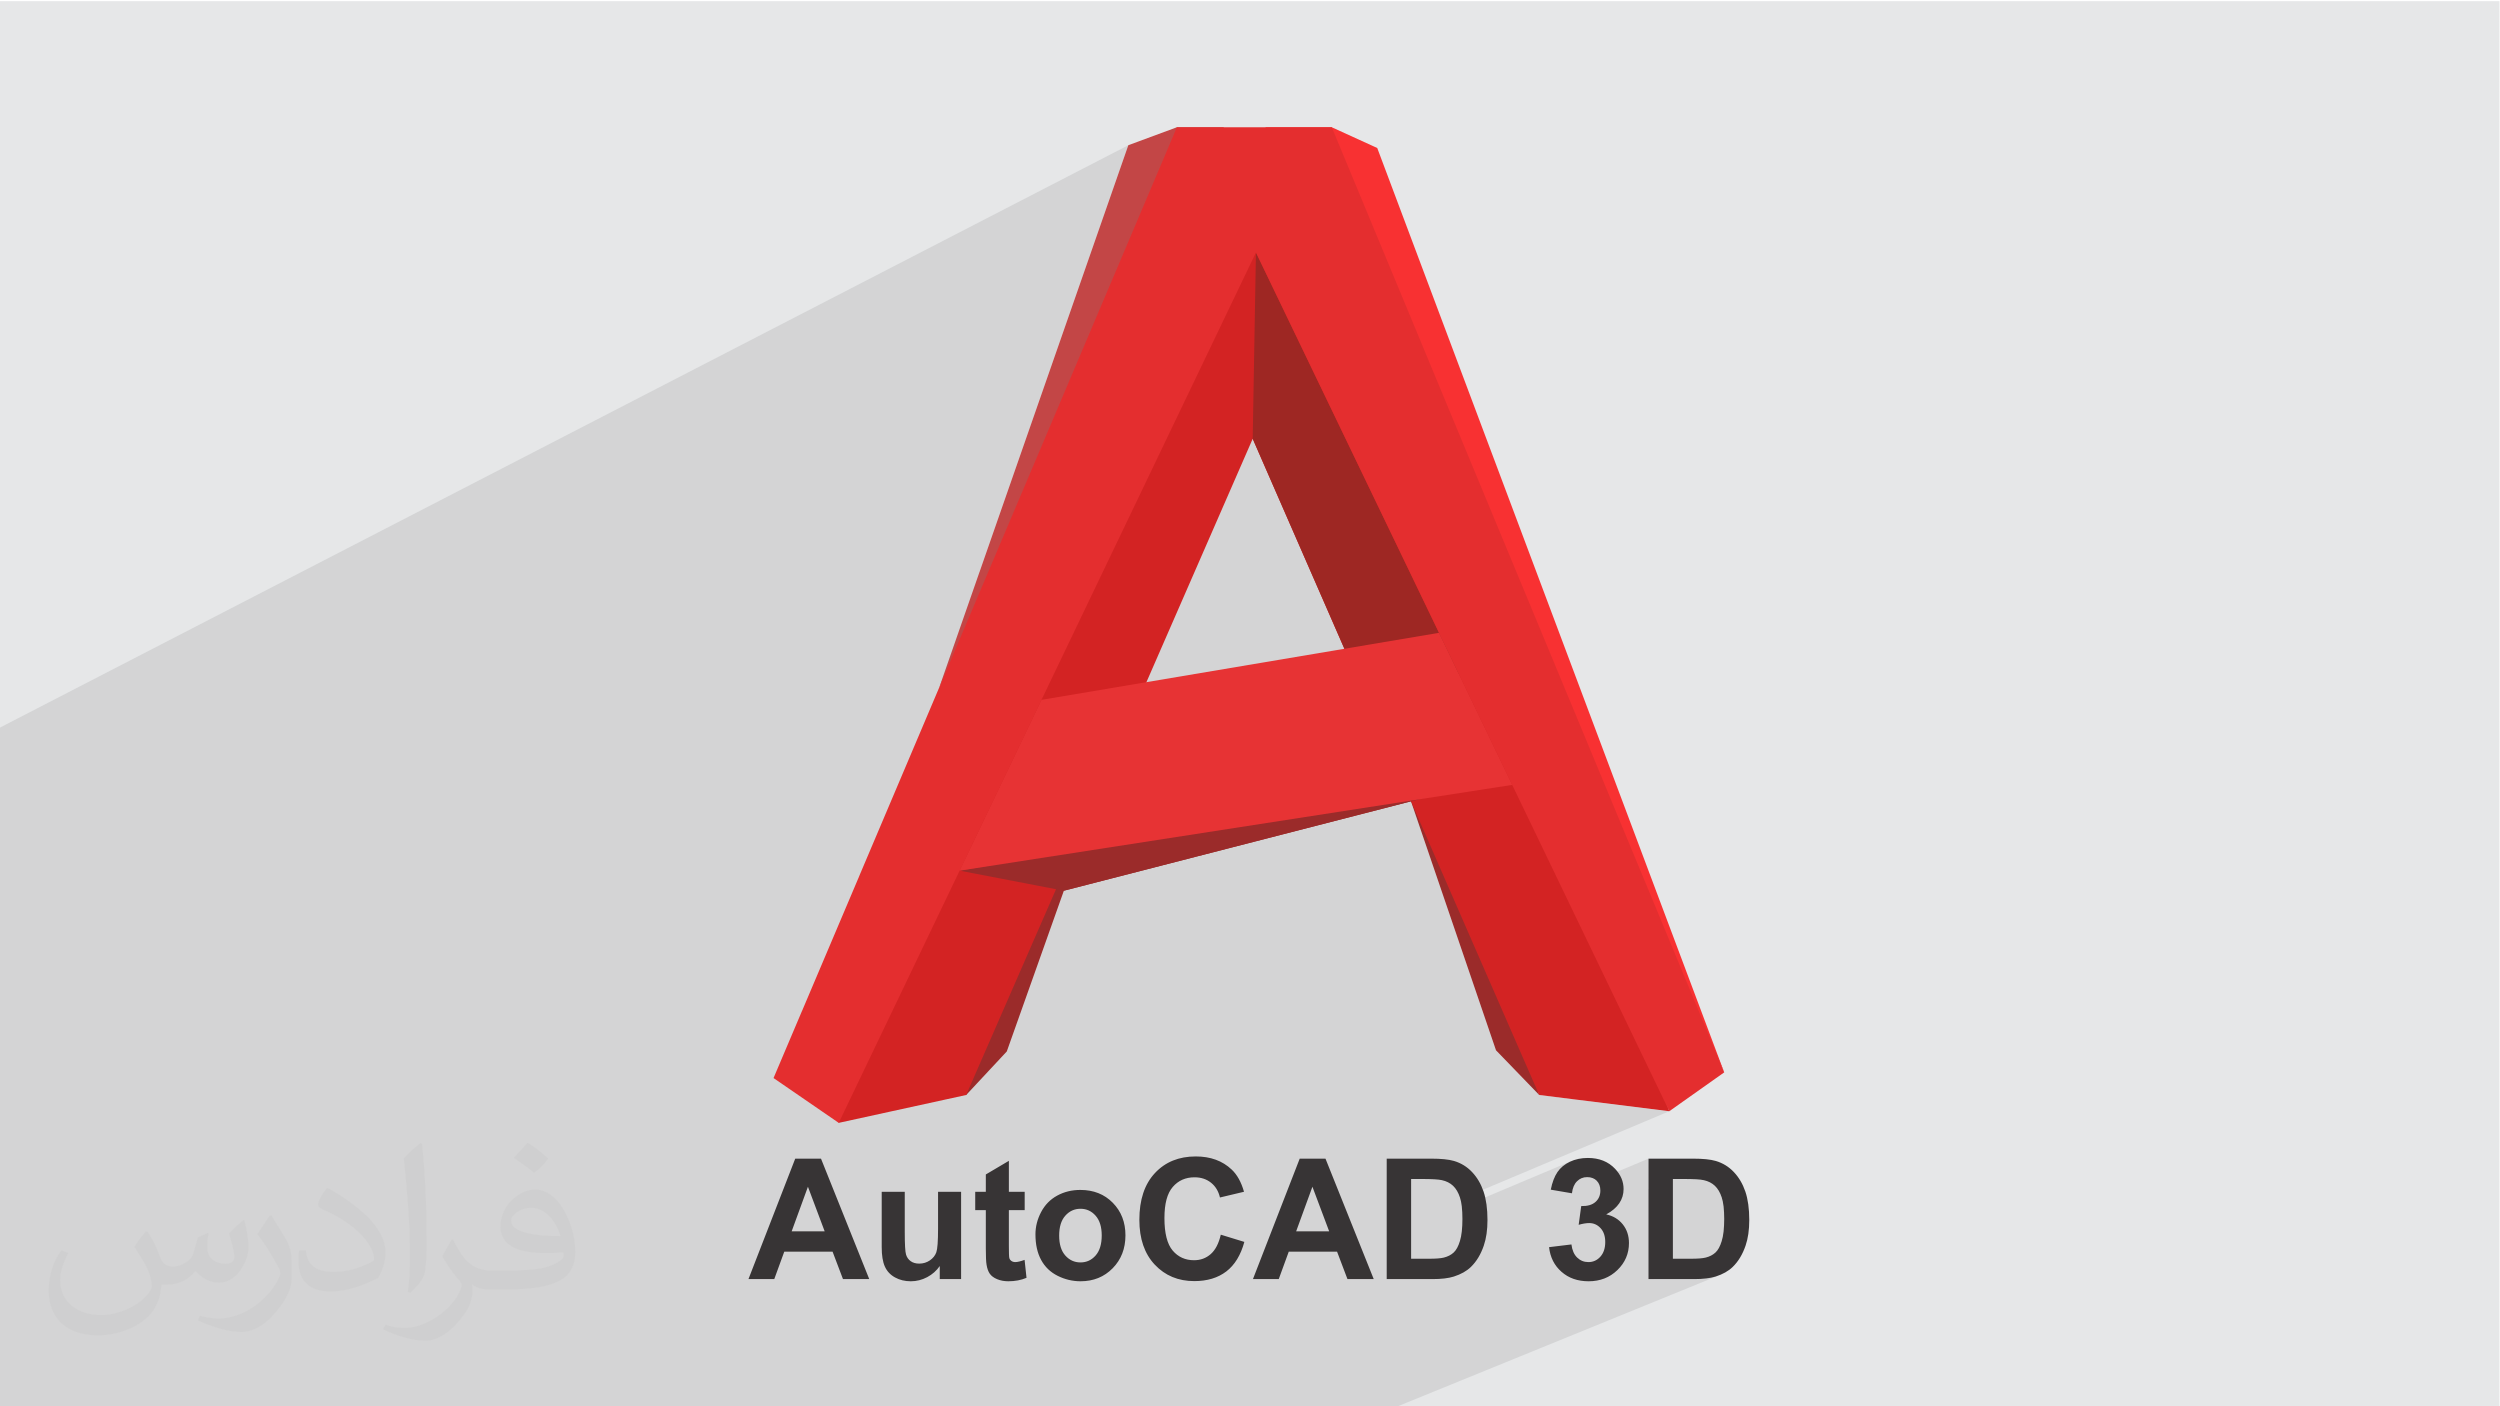
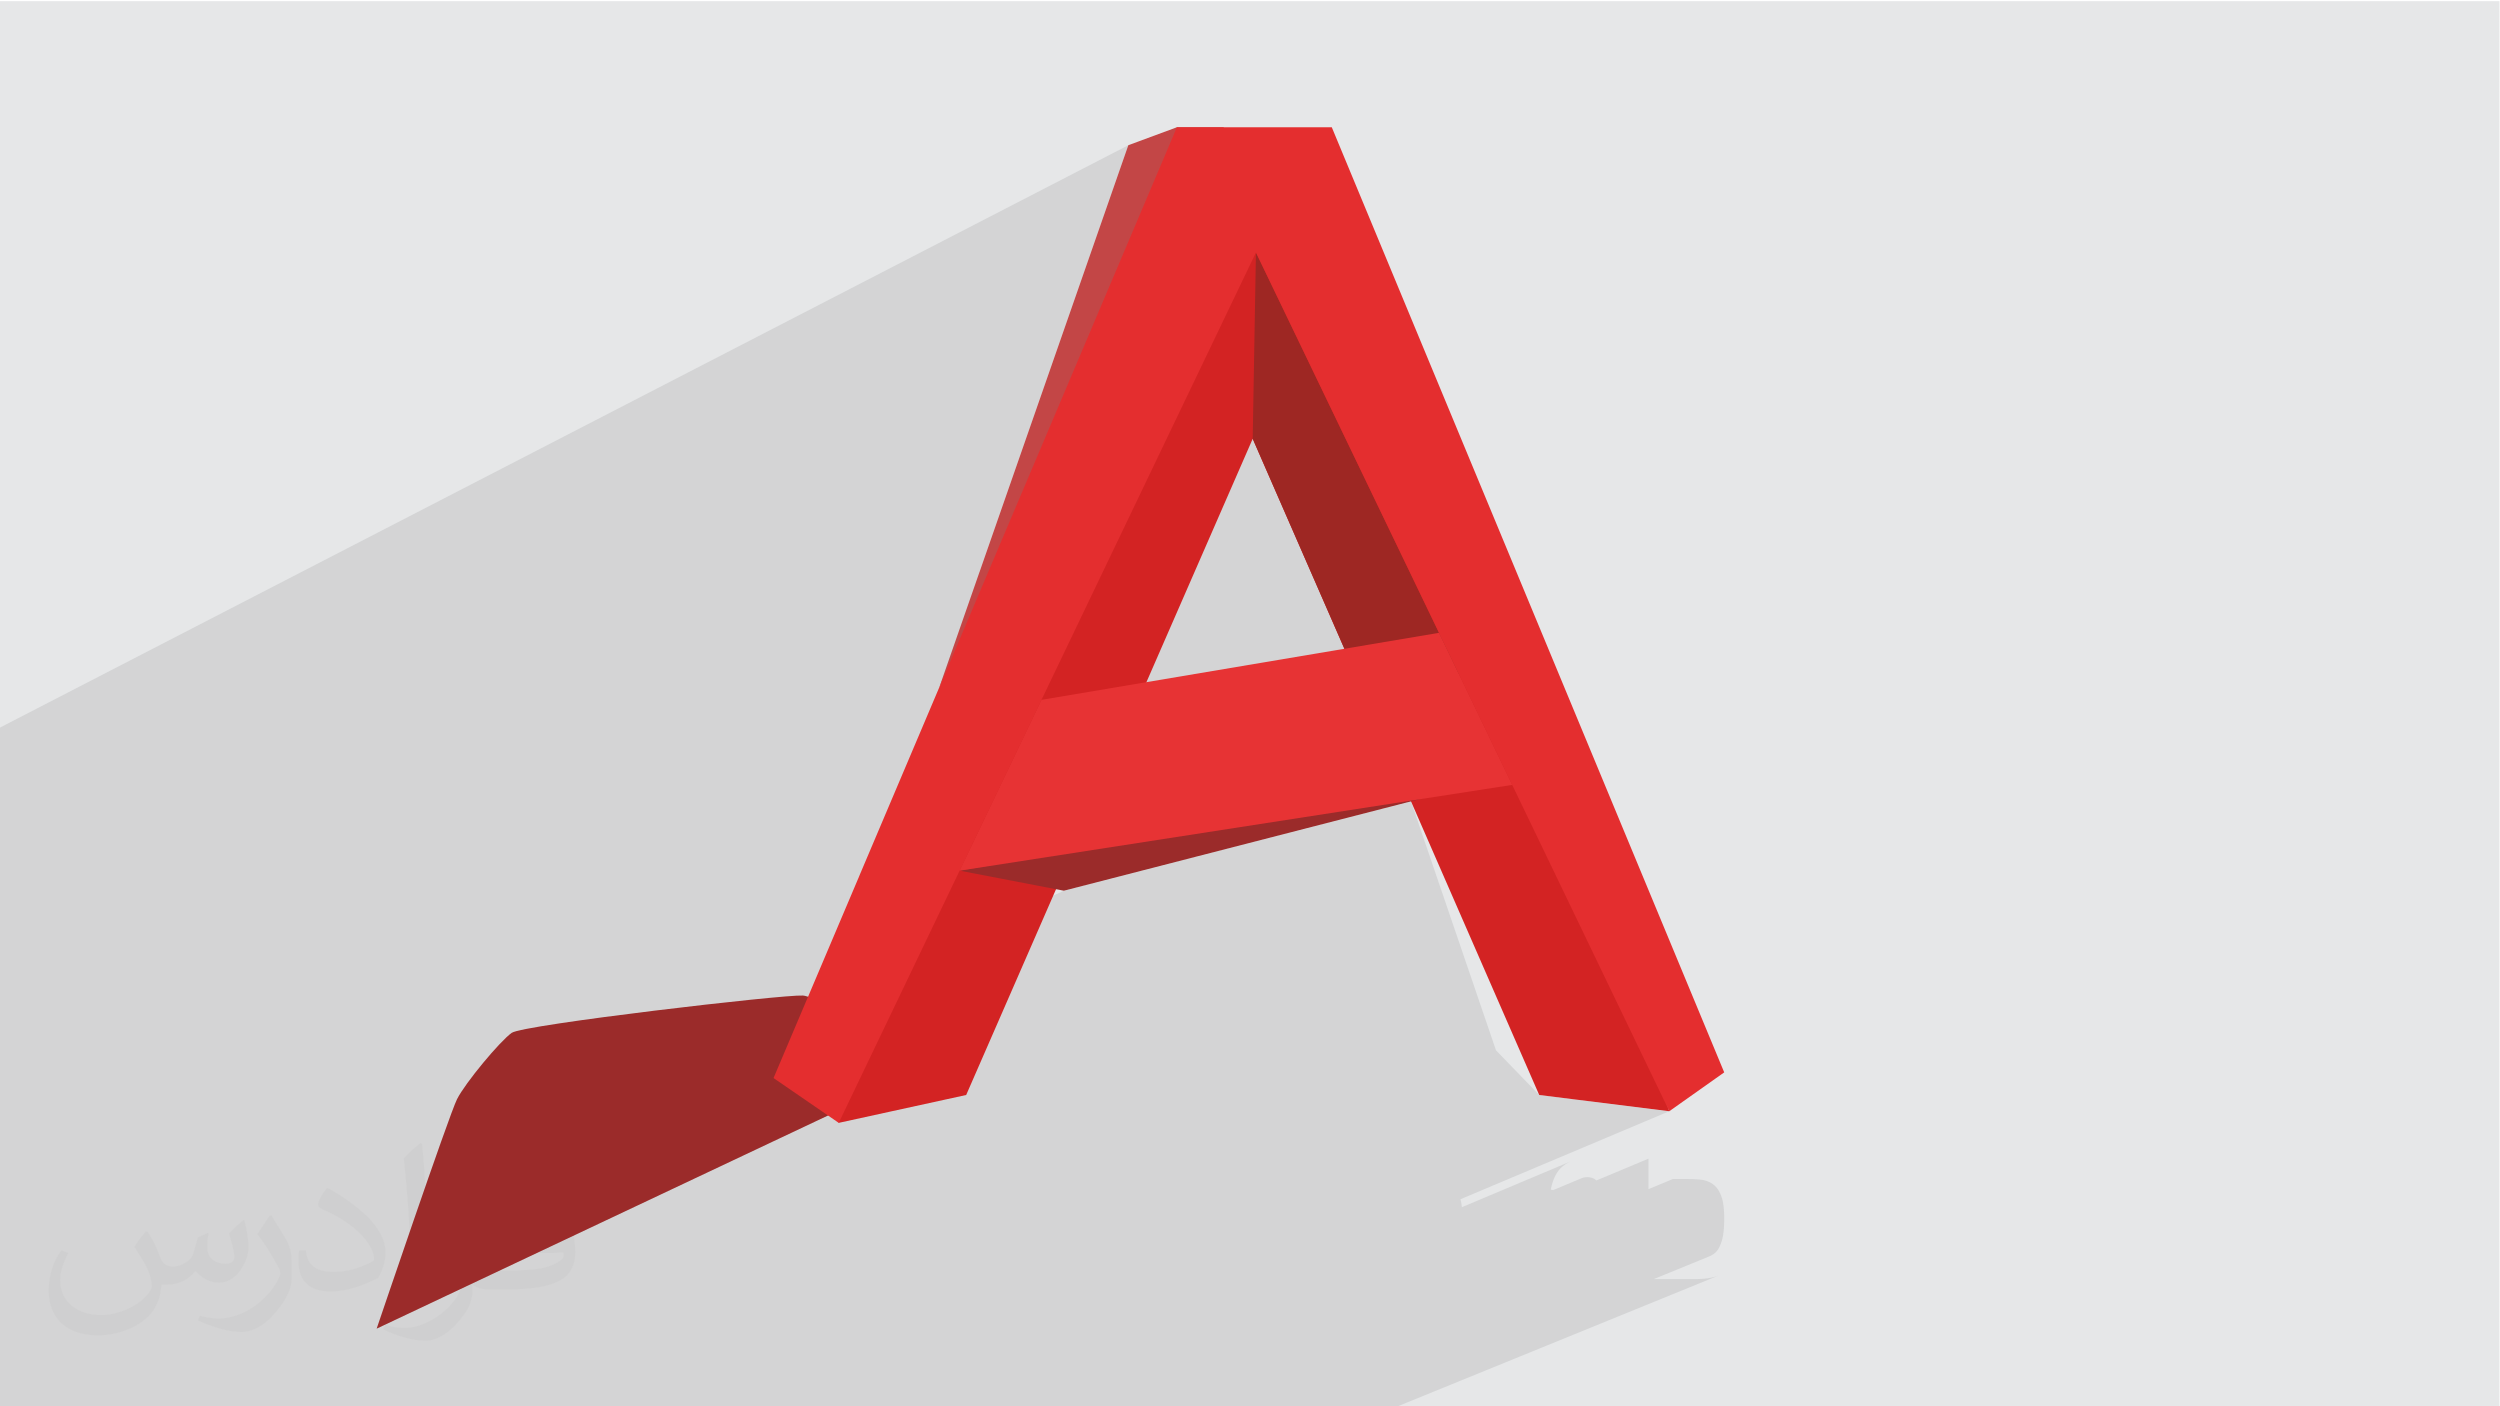
<svg xmlns="http://www.w3.org/2000/svg" xml:space="preserve" width="3.703in" height="2.083in" version="1.1" style="shape-rendering:geometricPrecision; text-rendering:geometricPrecision; image-rendering:optimizeQuality; fill-rule:evenodd; clip-rule:evenodd" viewBox="0 0 3703.33 2083.33">
  <defs>
    <style type="text/css">
   
    .fil4 {fill:#9B2B2A}
    .fil8 {fill:#9E2723}
    .fil7 {fill:#C34646}
    .fil5 {fill:#D32323}
    .fil9 {fill:#E42E2F}
    .fil0 {fill:#E6E7E8}
    .fil10 {fill:#E73334}
    .fil6 {fill:#F83132}
    .fil3 {fill:#373435;fill-rule:nonzero}
    .fil2 {fill:#373435;fill-opacity:0.031}
    .fil1 {fill:#373435;fill-opacity:0.102}
   
  </style>
  </defs>
  <g id="Layer_x0020_1">
    <polygon class="fil0" points="-2.67,1.74 3702.66,1.74 3702.66,2084.93 -2.67,2084.93 " />
    <polygon class="fil1" points="991.14,2084.93 983.87,2084.93 980.85,2084.93 972.43,2084.93 971.48,2084.93 966.36,2084.93 952.97,2084.93 952.96,2084.93 942,2084.93 942,2084.93 928.73,2084.93 921.92,2084.93 918.37,2084.93 917.02,2084.93 915.74,2084.93 910.82,2084.93 909.41,2084.93 895.51,2084.93 882.59,2084.93 877.63,2084.93 876.57,2084.93 876.43,2084.93 858.91,2084.93 850.99,2084.93 846.66,2084.93 845.53,2084.93 844.93,2084.93 831.88,2084.93 824.07,2084.93 813,2084.93 791.19,2084.93 786.78,2084.93 786.73,2084.93 783.65,2084.93 776.06,2084.93 763.44,2084.93 731.46,2084.93 716.37,2084.93 713.63,2084.93 707.57,2084.93 676.32,2084.93 675.37,2084.93 664.12,2084.93 663.48,2084.93 638.07,2084.93 629.76,2084.93 629.75,2084.93 583.28,2084.93 462.15,2084.93 395.06,2084.93 354.86,2084.93 303.66,2084.93 112.68,2084.93 73.63,2084.93 -2.67,2084.93 -2.67,2044.76 -2.67,1894.82 -2.67,1687.87 -2.67,1557.01 -2.67,1079.14 1671.4,215.12 1450.86,847.6 1855.66,650.03 1991.48,961.11 1272.86,1297.59 1187.94,1497.78 1575.91,1319.54 2090.18,1187.17 2216.07,1555.93 2280.11,1622.15 2472.82,1646.2 2163.48,1776.6 2163.57,1776.9 2164.31,1780.11 2164.94,1783.63 2165.46,1787.44 2165.54,1788.36 2328.61,1719.72 2325.61,1721.02 2322.73,1722.49 2320.02,1724.08 2317.46,1725.81 2315.06,1727.66 2312.83,1729.64 2310.76,1731.74 2308.86,1733.98 2307.13,1736.35 2305.52,1738.89 2304.02,1741.65 2302.62,1744.59 2301.33,1747.75 2300.14,1751.11 2299.06,1754.68 2298.08,1758.45 2297.2,1762.43 2300.86,1763.05 2342.98,1745.39 2344.89,1744.72 2346.89,1744.25 2348.96,1743.96 2351.12,1743.87 2353.29,1743.95 2355.34,1744.2 2357.29,1744.62 2359.12,1745.2 2360.85,1745.96 2362.46,1746.88 2363.96,1747.97 2364.85,1748.77 2442.04,1716.46 2442.04,1761.65 2478.16,1746.61 2494.28,1746.61 2499.54,1746.64 2504.35,1746.72 2508.71,1746.85 2512.62,1747.04 2516.08,1747.28 2519.08,1747.57 2521.63,1747.92 2523.73,1748.31 2526.2,1748.93 2528.56,1749.66 2530.8,1750.52 2532.93,1751.51 2534.95,1752.62 2536.86,1753.86 2538.66,1755.22 2540.35,1756.7 2541.94,1758.33 2543.44,1760.11 2544.85,1762.04 2546.17,1764.13 2547.39,1766.36 2548.53,1768.74 2549.57,1771.28 2550.52,1773.98 2551.39,1776.9 2552.13,1780.11 2552.76,1783.63 2553.27,1787.44 2553.67,1791.56 2553.95,1795.97 2554.13,1800.69 2554.18,1805.71 2554.13,1810.75 2553.95,1815.52 2553.67,1820.01 2553.27,1824.24 2552.76,1828.19 2552.13,1831.87 2551.39,1835.27 2550.52,1838.4 2549.59,1841.28 2548.58,1843.96 2547.51,1846.42 2546.37,1848.68 2545.17,1850.72 2543.89,1852.56 2542.55,1854.18 2541.14,1855.59 2539.66,1856.85 2538.09,1858.02 2536.42,1859.09 2534.66,1860.07 2532.8,1860.96 2449.88,1894.89 2509.7,1894.89 2514.56,1894.83 2519.17,1894.66 2523.52,1894.37 2527.62,1893.96 2531.47,1893.43 2535.07,1892.78 2538.42,1892 2541.52,1891.11 2545.39,1889.78 2549.05,1888.31 2066.61,2084.93 2065.96,2084.93 2043.96,2084.93 1985.56,2084.93 1980.94,2084.93 1977.91,2084.93 1949.33,2084.93 1912,2084.93 1898.97,2084.93 1875.9,2084.93 1836.14,2084.93 1829.73,2084.93 1826.72,2084.93 1798.25,2084.93 1785.67,2084.93 1748.38,2084.93 1731.11,2084.93 1722.85,2084.93 1722.82,2084.93 1713.06,2084.93 1697.24,2084.93 1688.35,2084.93 1688.12,2084.93 1687.57,2084.93 1680.91,2084.93 1665.46,2084.93 1665.39,2084.93 1636.56,2084.93 1633.78,2084.93 1627.48,2084.93 1608.61,2084.93 1604.23,2084.93 1601.55,2084.93 1599.33,2084.93 1580.58,2084.93 1580.56,2084.93 1573.42,2084.93 1570.63,2084.93 1563.34,2084.93 1561.81,2084.93 1542.58,2084.93 1537.43,2084.93 1533.13,2084.93 1528.19,2084.93 1501.52,2084.93 1478.17,2084.93 1461,2084.93 1460.92,2084.93 1443.21,2084.93 1433.46,2084.93 1432.07,2084.93 1425.34,2084.93 1405.91,2084.93 1376.26,2084.93 1363.95,2084.93 1352.91,2084.93 1352.91,2084.93 1346.31,2084.93 1341.33,2084.93 1327.97,2084.93 1309.25,2084.93 1293.8,2084.93 1264.53,2084.93 1259.88,2084.93 1215.24,2084.93 1208.88,2084.93 1196.32,2084.93 1191.52,2084.93 1179.41,2084.93 1178.55,2084.93 1163.94,2084.93 1112.5,2084.93 1106.53,2084.93 1098.93,2084.93 1098.86,2084.93 1083.59,2084.93 1074.18,2084.93 1068.47,2084.93 1059.48,2084.93 1042.71,2084.93 1040.6,2084.93 1036.19,2084.93 1035.17,2084.93 1022.07,2084.93 1007.39,2084.93 " />
    <path class="fil2" d="M219.02 1825.24c7,11 12,21 16,32 3,7 5,19 21,19 5,0 11,-1 17,-5 7,-3 12,-9 14,-17l6 -21 15 -7 1 1c-2,8 -2,15 -2,21 0,18 15,24 27,24 7,0 13,-3 13,-10 0,-8 -4,-22 -8,-35 7,-7 14,-14 22,-20l1 1c4,15 6,30 6,40 0,10 -4,20 -8,27 -7,14 -20,25 -36,25 -12,0 -25,-6 -34,-17l-1 0c-9,11 -22,20 -43,20l-7 0c-1,14 -4,24 -9,33 -13,25 -50,42 -85.01,42 -49,0 -73.01,-28 -73.01,-66 0,-23 7,-45 19,-60l10 4c-7,14 -12,27 -12,40 0,35 29,52 61,52 30,0 68.01,-20 75.01,-42 -2,-25 -12,-36 -26,-59 4,-7 10,-15 17,-23l1 0 0 0 2 1 0 0 0 0 0 0 0.02 -0.01 -0.01 0.01 0 0zm563.05 -132.01c10,6 20,14 30,23 -6,8 -12,15 -21,21 -10,-8 -20,-15 -30,-22 7,-8 14,-15 20,-22l1 0 0 0 0 0 0 0zm5 96.01c-17,0 -30,11 -30,19 0,17 33,23 73.01,23 -5,-20 -22,-42 -43,-42l0 0 -0.01 0zm-37 93.01c22,0 41,-1 55,-4 16,-4 30,-12 30,-18 0,-2 0,-3 -1,-5 -9,1 -19,1 -29,1 -29,0 -52,-7 -60,-23 -2,-4 -4,-10 -4,-15 0,-16 7,-32 19,-42 10,-9 21,-14 33,-14 20,0 37,17 48,42 6,14 11,30 11,51 0,14 -4,25 -12,34 -16,15 -45,21 -90.01,21l-20 0 0 0 -5 0c-11,0 -19,-2 -25,-7l-1 0c0,2 1,5 1,7 0,10 -3,23 -10,33 -20,30 -42,43 -60,43 -19,0 -42,-7 -63,-17l4 -7c7,3 16,5 29,5 34,0 78.01,-33 84.01,-64 -1,-3 -3,-6 -7,-10 -10,-12 -16,-22 -22,-32 5,-10 10,-18 14,-25l2 0c14,29 28,46 57,46l4 0 0 0 21 0 0 0 -3 0 0 0 0 0 0 0zm-146.01 31c2,-14 3,-29 3,-43l0 -21c0,-39 -5,-96.01 -9,-133.01 7,-8 17,-17 25,-23l2 1c5,47 7,101.01 7,151.01 0,13 -1,26 -2,35 -1,12 -8,21 -22,35l-3 -1 0 0 -1 -1 0 0 0 0 0 0zm-151.02 -62.01c1,18 10,33 41,33 20,0 36,-5 55,-14 3,-2 5,-3 5,-5 0,-12 -9,-27 -24,-41 -14,-13 -34,-25 -51,-32 -6,-3 -8,-5 -8,-8 0,-5 7,-17 13,-24l2 0c20,11 43,27 60,44 15,16 25,33 25,51 0,13 -4,26 -11,38 -22,11 -46,20 -70.01,20 -29,0 -48,-13 -48,-45 0,-3 0,-9 1,-16l10 0 0 0 0 -1 0 0 0 0 0 0 0 0 0.01 0zm-52 -52l18 29c7,11 13,22 13,41l0 24c0,19 -12,39 -32,60 -15,14 -29,20 -42,20 -19,0 -40,-6 -65,-17l3 -7c8,2 17,4 28,4 35,0 72.01,-26 88.01,-58 2,-4 3,-7 3,-9 0,-4 -2,-8 -4,-11 -9,-17 -19,-33 -30,-47 6,-9 12,-18 18,-27l2 0 0 0 0 -2 0 0 0 0 0 0 0 0 -0.01 0z" />
    <g id="_2315156353408">
-       <path class="fil3" d="M1287.6 1894.89l-38.91 0 -15.41 -40.63 -71.56 0 -14.82 40.63 -38.22 0 69.28 -178.44 38.17 0 71.48 178.44zm-66.04 -70.78l-24.79 -66.04 -24.09 66.04 48.89 0 -0.01 0zm170.5 70.78l0 -19.35c-4.73,6.9 -10.92,12.38 -18.61,16.48 -7.68,4.07 -15.78,6.11 -24.3,6.11 -8.72,0 -16.53,-1.91 -23.43,-5.74 -6.93,-3.82 -11.92,-9.21 -15,-16.11 -3.11,-6.94 -4.65,-16.49 -4.65,-28.7l0 -82.03 34.15 0 0 59.56c0,18.24 0.63,29.37 1.91,33.48 1.25,4.11 3.53,7.4 6.89,9.76 3.33,2.41 7.56,3.61 12.71,3.61 5.85,0 11.08,-1.63 15.74,-4.81 4.65,-3.2 7.81,-7.19 9.51,-11.97 1.7,-4.78 2.57,-16.41 2.57,-34.97l0 -54.66 34.15 0 0 129.34 -31.66 0 0.02 -0.01zm125.81 -129.34l0 27.16 -23.43 0 0 52.37c0,10.63 0.2,16.82 0.66,18.56 0.46,1.74 1.46,3.2 3.07,4.36 1.58,1.13 3.5,1.71 5.77,1.71 3.2,0 7.77,-1.08 13.79,-3.28l2.86 26.59c-7.93,3.4 -16.91,5.11 -26.95,5.11 -6.15,0 -11.67,-1.04 -16.61,-3.11 -4.94,-2.07 -8.56,-4.77 -10.84,-8.06 -2.33,-3.32 -3.9,-7.77 -4.81,-13.41 -0.7,-3.98 -1.08,-12.04 -1.08,-24.21l0 -56.61 -15.7 0 0 -27.16 15.7 0 0 -25.67 34.15 -20.19 0 45.85 23.43 0 0 -0.02zm15.95 63.09c0,-11.38 2.78,-22.39 8.38,-33.02 5.61,-10.67 13.54,-18.78 23.81,-24.38 10.25,-5.61 21.68,-8.43 34.35,-8.43 19.56,0 35.56,6.35 48.06,19.06 12.51,12.76 18.74,28.79 18.74,48.22 0,19.61 -6.31,35.84 -18.9,48.72 -12.63,12.87 -28.49,19.31 -47.64,19.31 -11.83,0 -23.13,-2.7 -33.89,-8.06 -10.72,-5.35 -18.9,-13.21 -24.51,-23.59 -5.61,-10.34 -8.39,-22.98 -8.39,-37.84l-0.01 0zm35.14 1.83c0,12.84 3.03,22.68 9.09,29.49 6.1,6.85 13.58,10.25 22.51,10.25 8.89,0 16.37,-3.4 22.39,-10.25 6.02,-6.82 9.06,-16.74 9.06,-29.74 0,-12.67 -3.03,-22.43 -9.06,-29.24 -6.02,-6.85 -13.5,-10.26 -22.39,-10.26 -8.93,0 -16.41,3.4 -22.51,10.26 -6.07,6.81 -9.09,16.65 -9.09,29.49l0 0.01zm239.44 -1.37l34.89 10.72c-5.36,19.65 -14.29,34.22 -26.75,43.78 -12.46,9.51 -28.25,14.29 -47.4,14.29 -23.71,0 -43.19,-8.1 -58.48,-24.3 -15.25,-16.2 -22.89,-38.34 -22.89,-66.46 0,-29.7 7.68,-52.8 23.02,-69.24 15.32,-16.45 35.51,-24.68 60.52,-24.68 21.84,0 39.58,6.48 53.2,19.4 8.14,7.64 14.21,18.61 18.28,32.94l-35.63 8.48c-2.11,-9.22 -6.52,-16.53 -13.21,-21.89 -6.73,-5.36 -14.87,-8.02 -24.42,-8.02 -13.25,0 -24,4.74 -32.23,14.25 -8.27,9.47 -12.38,24.83 -12.38,46.1 0,22.51 4.07,38.59 12.17,48.14 8.14,9.59 18.69,14.37 31.69,14.37 9.59,0 17.86,-3.03 24.76,-9.14 6.9,-6.11 11.88,-15.67 14.87,-28.74l0 -0zm226.58 65.8l-38.92 0 -15.41 -40.63 -71.56 0 -14.83 40.63 -38.22 0 69.28 -178.44 38.17 0 71.48 178.44 -0.01 0zm-66.04 -70.78l-24.8 -66.04 -24.09 66.04 48.89 0 -0 0zm85.28 -107.66l65.7 0c14.83,0 26.12,1.13 33.89,3.41 10.43,3.07 19.4,8.56 26.83,16.45 7.47,7.85 13.13,17.48 17.03,28.91 3.86,11.38 5.81,25.46 5.81,42.16 0,14.7 -1.83,27.33 -5.48,37.96 -4.44,13 -10.8,23.5 -19.07,31.53 -6.24,6.1 -14.67,10.84 -25.26,14.24 -7.93,2.54 -18.52,3.78 -31.81,3.78l-67.66 0 0 -178.44 0.01 0zm36.13 30.16l0 118.12 26.79 0c10.01,0 17.24,-0.58 21.68,-1.7 5.86,-1.46 10.68,-3.95 14.5,-7.44 3.85,-3.48 6.98,-9.22 9.38,-17.19 2.46,-7.98 3.66,-18.89 3.66,-32.69 0,-13.79 -1.21,-24.33 -3.66,-31.73 -2.4,-7.39 -5.81,-13.13 -10.17,-17.28 -4.36,-4.11 -9.89,-6.93 -16.62,-8.39 -4.98,-1.13 -14.82,-1.7 -29.44,-1.7l-16.12 0 0.01 0zm204.35 100.97l33.15 -4.03c1.04,8.47 3.86,14.95 8.48,19.44 4.61,4.48 10.17,6.72 16.69,6.72 7.02,0 12.93,-2.7 17.74,-8.06 4.78,-5.35 7.18,-12.58 7.18,-21.72 0,-8.6 -2.29,-15.45 -6.9,-20.48 -4.61,-5.02 -10.21,-7.56 -16.86,-7.56 -4.37,0 -9.56,0.87 -15.62,2.57l3.78 -27.75c9.22,0.24 16.24,-1.79 21.09,-6.07 4.86,-4.24 7.27,-9.93 7.27,-17.02 0,-6.02 -1.78,-10.8 -5.35,-14.42 -3.57,-3.57 -8.31,-5.35 -14.24,-5.35 -5.85,0 -10.84,2.04 -14.95,6.1 -4.15,4.07 -6.64,10.01 -7.56,17.82l-31.4 -5.35c2.2,-10.88 5.48,-19.56 9.93,-26.08 4.4,-6.48 10.59,-11.59 18.48,-15.33 7.89,-3.7 16.78,-5.57 26.58,-5.57 16.78,0 30.23,5.36 40.37,16.12 8.35,8.8 12.55,18.78 12.55,29.86 0,15.7 -8.56,28.29 -25.71,37.63 10.21,2.2 18.36,7.1 24.5,14.75 6.11,7.64 9.18,16.86 9.18,27.66 0,15.67 -5.73,29.04 -17.15,40.08 -11.42,11.05 -25.62,16.58 -42.65,16.58 -16.11,0 -29.49,-4.65 -40.09,-14 -10.64,-9.31 -16.78,-21.47 -18.48,-36.55l0.02 -0.02zm147.32 -131.13l65.71 0c14.82,0 26.12,1.13 33.89,3.41 10.43,3.07 19.4,8.56 26.83,16.45 7.47,7.85 13.13,17.48 17.04,28.91 3.86,11.38 5.81,25.46 5.81,42.16 0,14.7 -1.83,27.33 -5.48,37.96 -4.44,13 -10.8,23.5 -19.07,31.53 -6.23,6.1 -14.67,10.84 -25.25,14.24 -7.93,2.54 -18.52,3.78 -31.81,3.78l-67.67 0 0 -178.44zm36.13 30.16l0 118.12 26.79 0c10.01,0 17.24,-0.58 21.68,-1.7 5.86,-1.46 10.68,-3.95 14.5,-7.44 3.86,-3.48 6.97,-9.22 9.39,-17.19 2.46,-7.98 3.65,-18.89 3.65,-32.69 0,-13.79 -1.2,-24.33 -3.65,-31.73 -2.41,-7.39 -5.81,-13.13 -10.17,-17.28 -4.37,-4.11 -9.89,-6.93 -16.62,-8.39 -4.98,-1.13 -14.83,-1.7 -29.45,-1.7l-16.12 0 0.01 0z" />
      <g>
-         <path class="fil4" d="M1365.39 1586.99l65.82 35.16 60.15 -64.49 84.55 -238.12 514.25 -132.44 125.91 368.84 64.04 66.22 -107.18 -416.5c0,0 -146.67,-110.43 -176,-112.16 -29.33,-1.72 -414.12,43.14 -431.37,55.22 -17.26,12.08 -69.02,74.2 -81.1,98.35 -12.07,24.15 -119.06,339.92 -119.06,339.92z" />
+         <path class="fil4" d="M1365.39 1586.99c0,0 -146.67,-110.43 -176,-112.16 -29.33,-1.72 -414.12,43.14 -431.37,55.22 -17.26,12.08 -69.02,74.2 -81.1,98.35 -12.07,24.15 -119.06,339.92 -119.06,339.92z" />
        <polygon class="fil5" points="2280.11,1622.15 2472.82,1646.21 2296.08,1133.81 1869.35,310.02 1803.18,323.71 1225.83,1629 1242.39,1663.45 1431.21,1622.15 1855.66,650.03 " />
        <path class="fil4" d="M2216.76 1154.59c-15.06,0 -795.26,135.23 -795.26,135.23l154.41 29.72 640.85 -164.95z" />
-         <path class="fil6" d="M1874.17 188.53c9.27,0 98.65,0 98.65,0l67.34 30.71 514.02 1369.42 -651.16 -1372.15 -28.85 -27.98z" />
        <polygon class="fil7" points="1804.93,267.48 1812.79,188.53 1743.33,188.53 1671.4,215.12 1391.37,1018.22 " />
        <polygon class="fil8" points="1855.66,650.03 1860.46,374.03 2160.99,998.38 2032.29,1054.57 " />
        <polygon class="fil9" points="2472.82,1646.21 2554.18,1588.66 1972.82,188.53 1743.33,188.53 1145.82,1597.06 1242.39,1663.45 1860.46,374.03 " />
        <polygon class="fil10" points="1542.79,1036.77 2131.68,937.48 2240.11,1162.75 1421.5,1289.81 " />
      </g>
    </g>
  </g>
</svg>